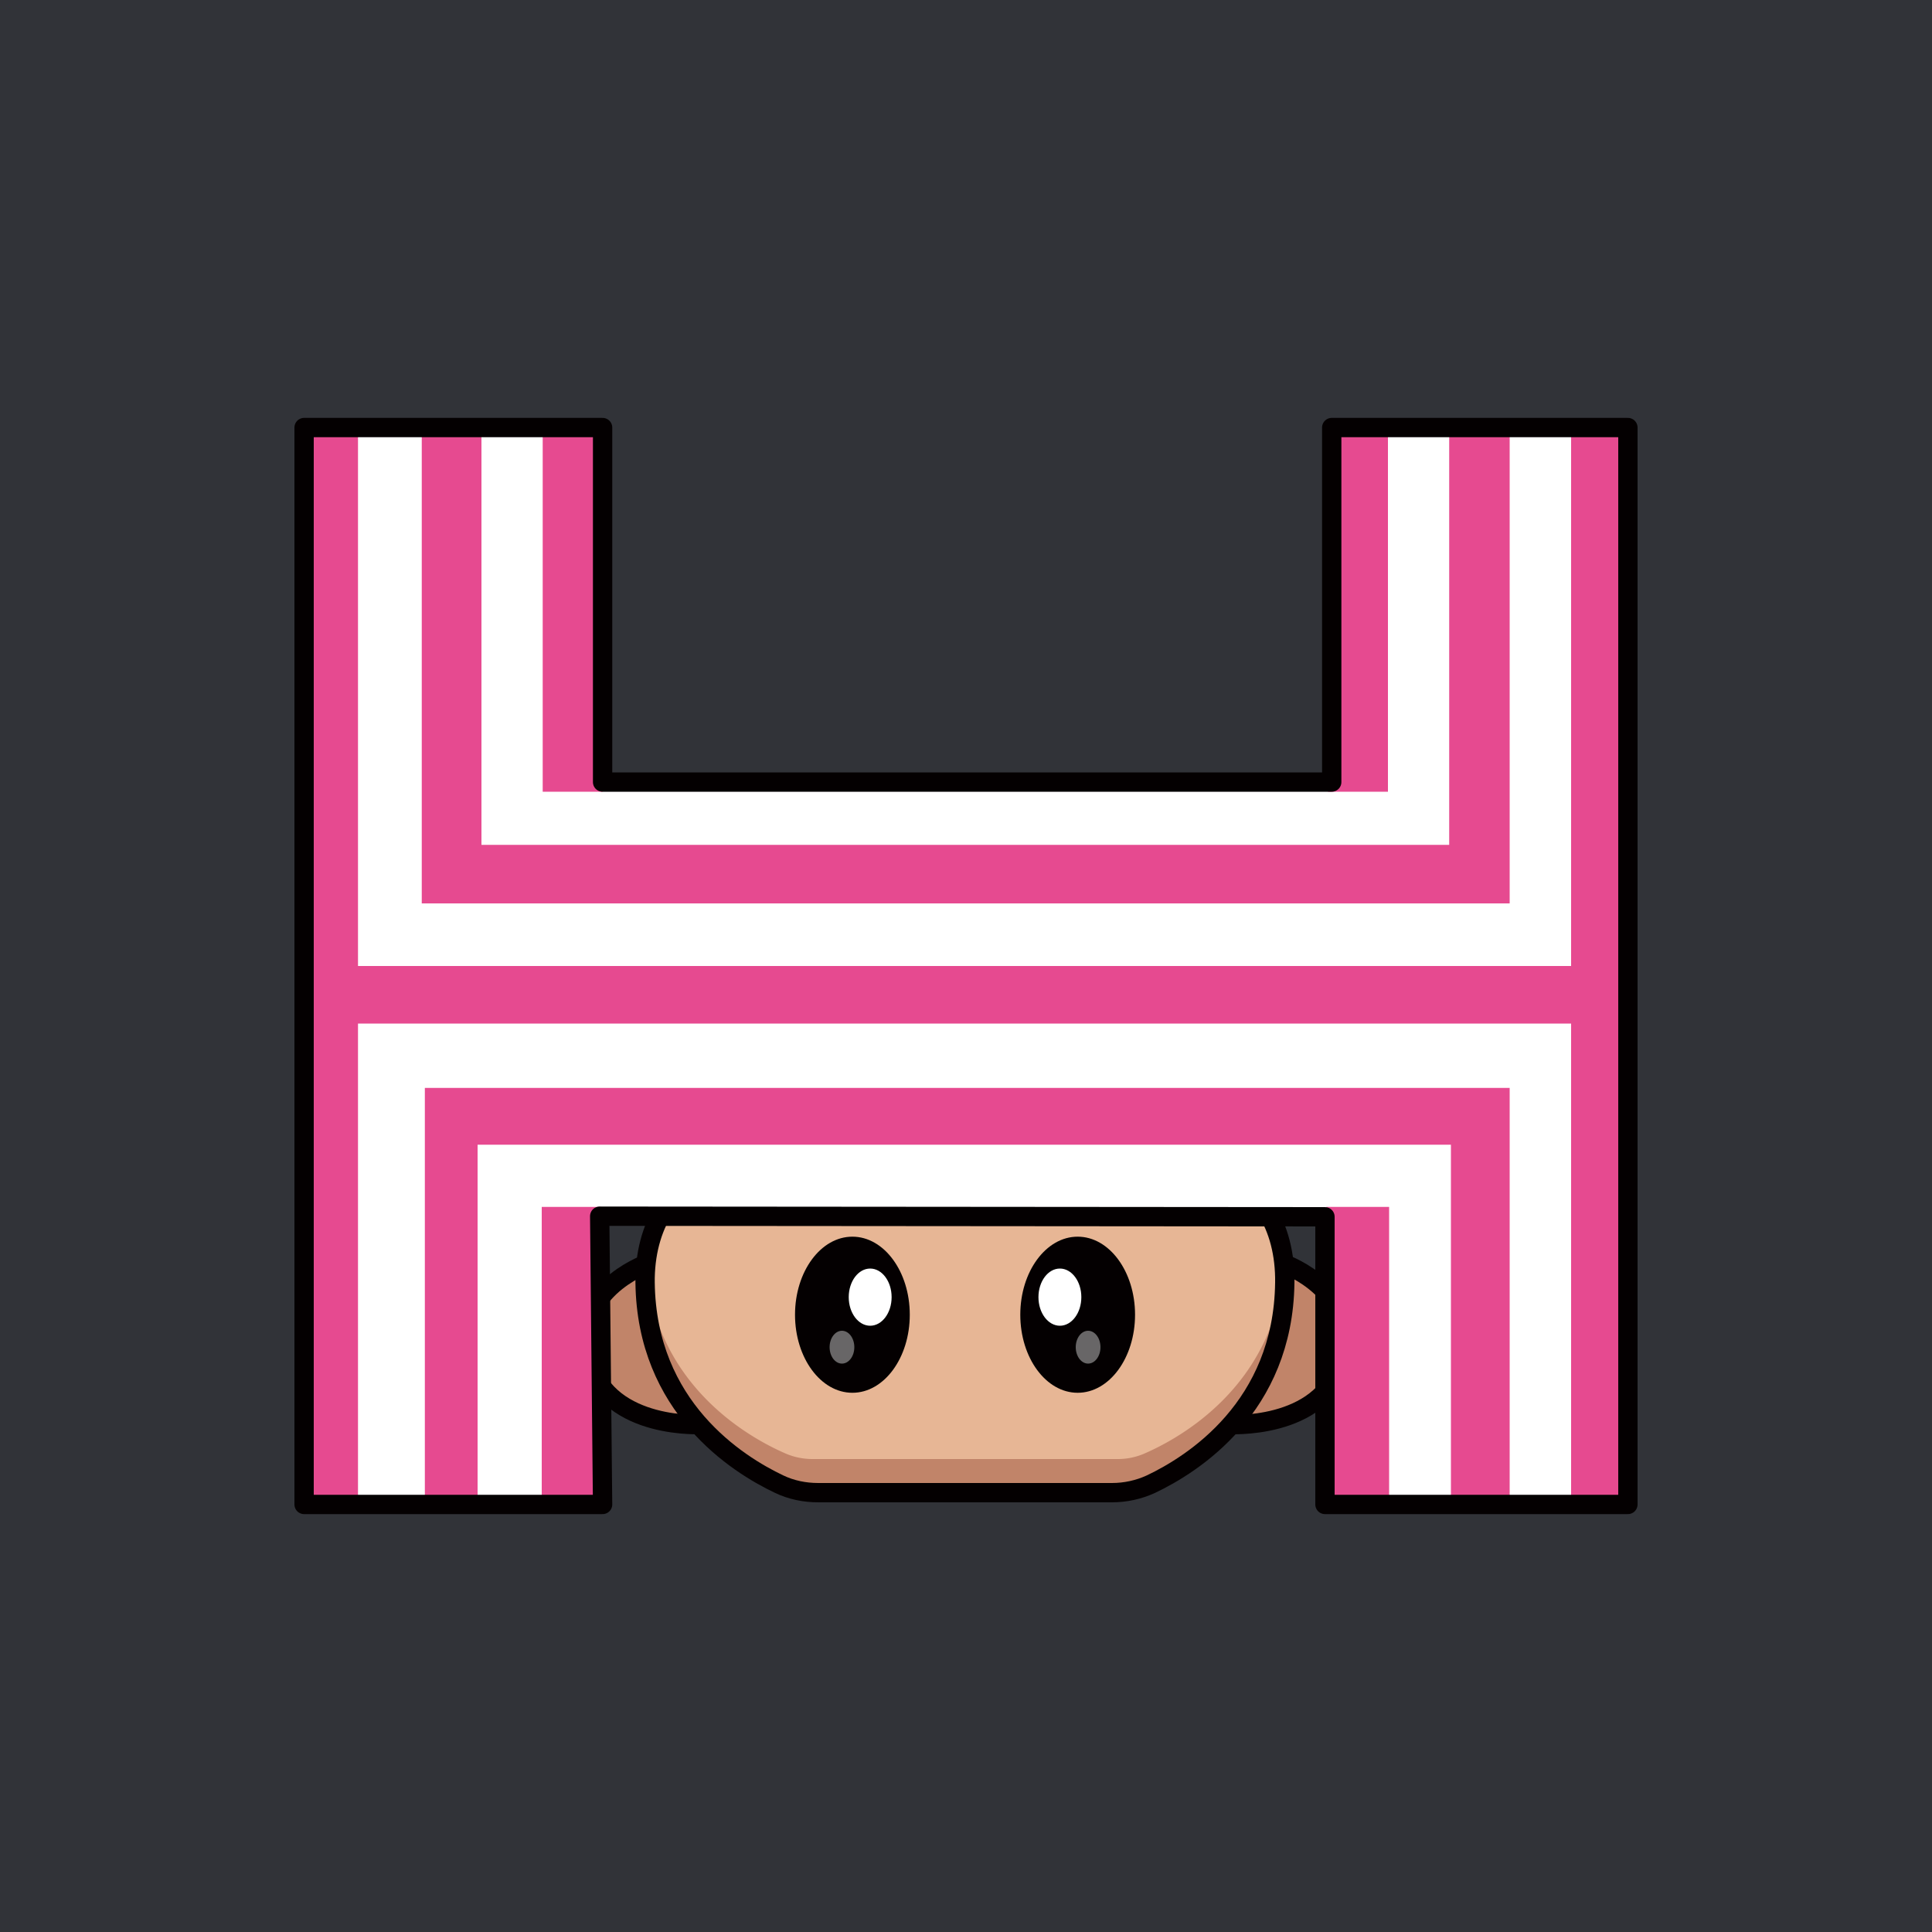
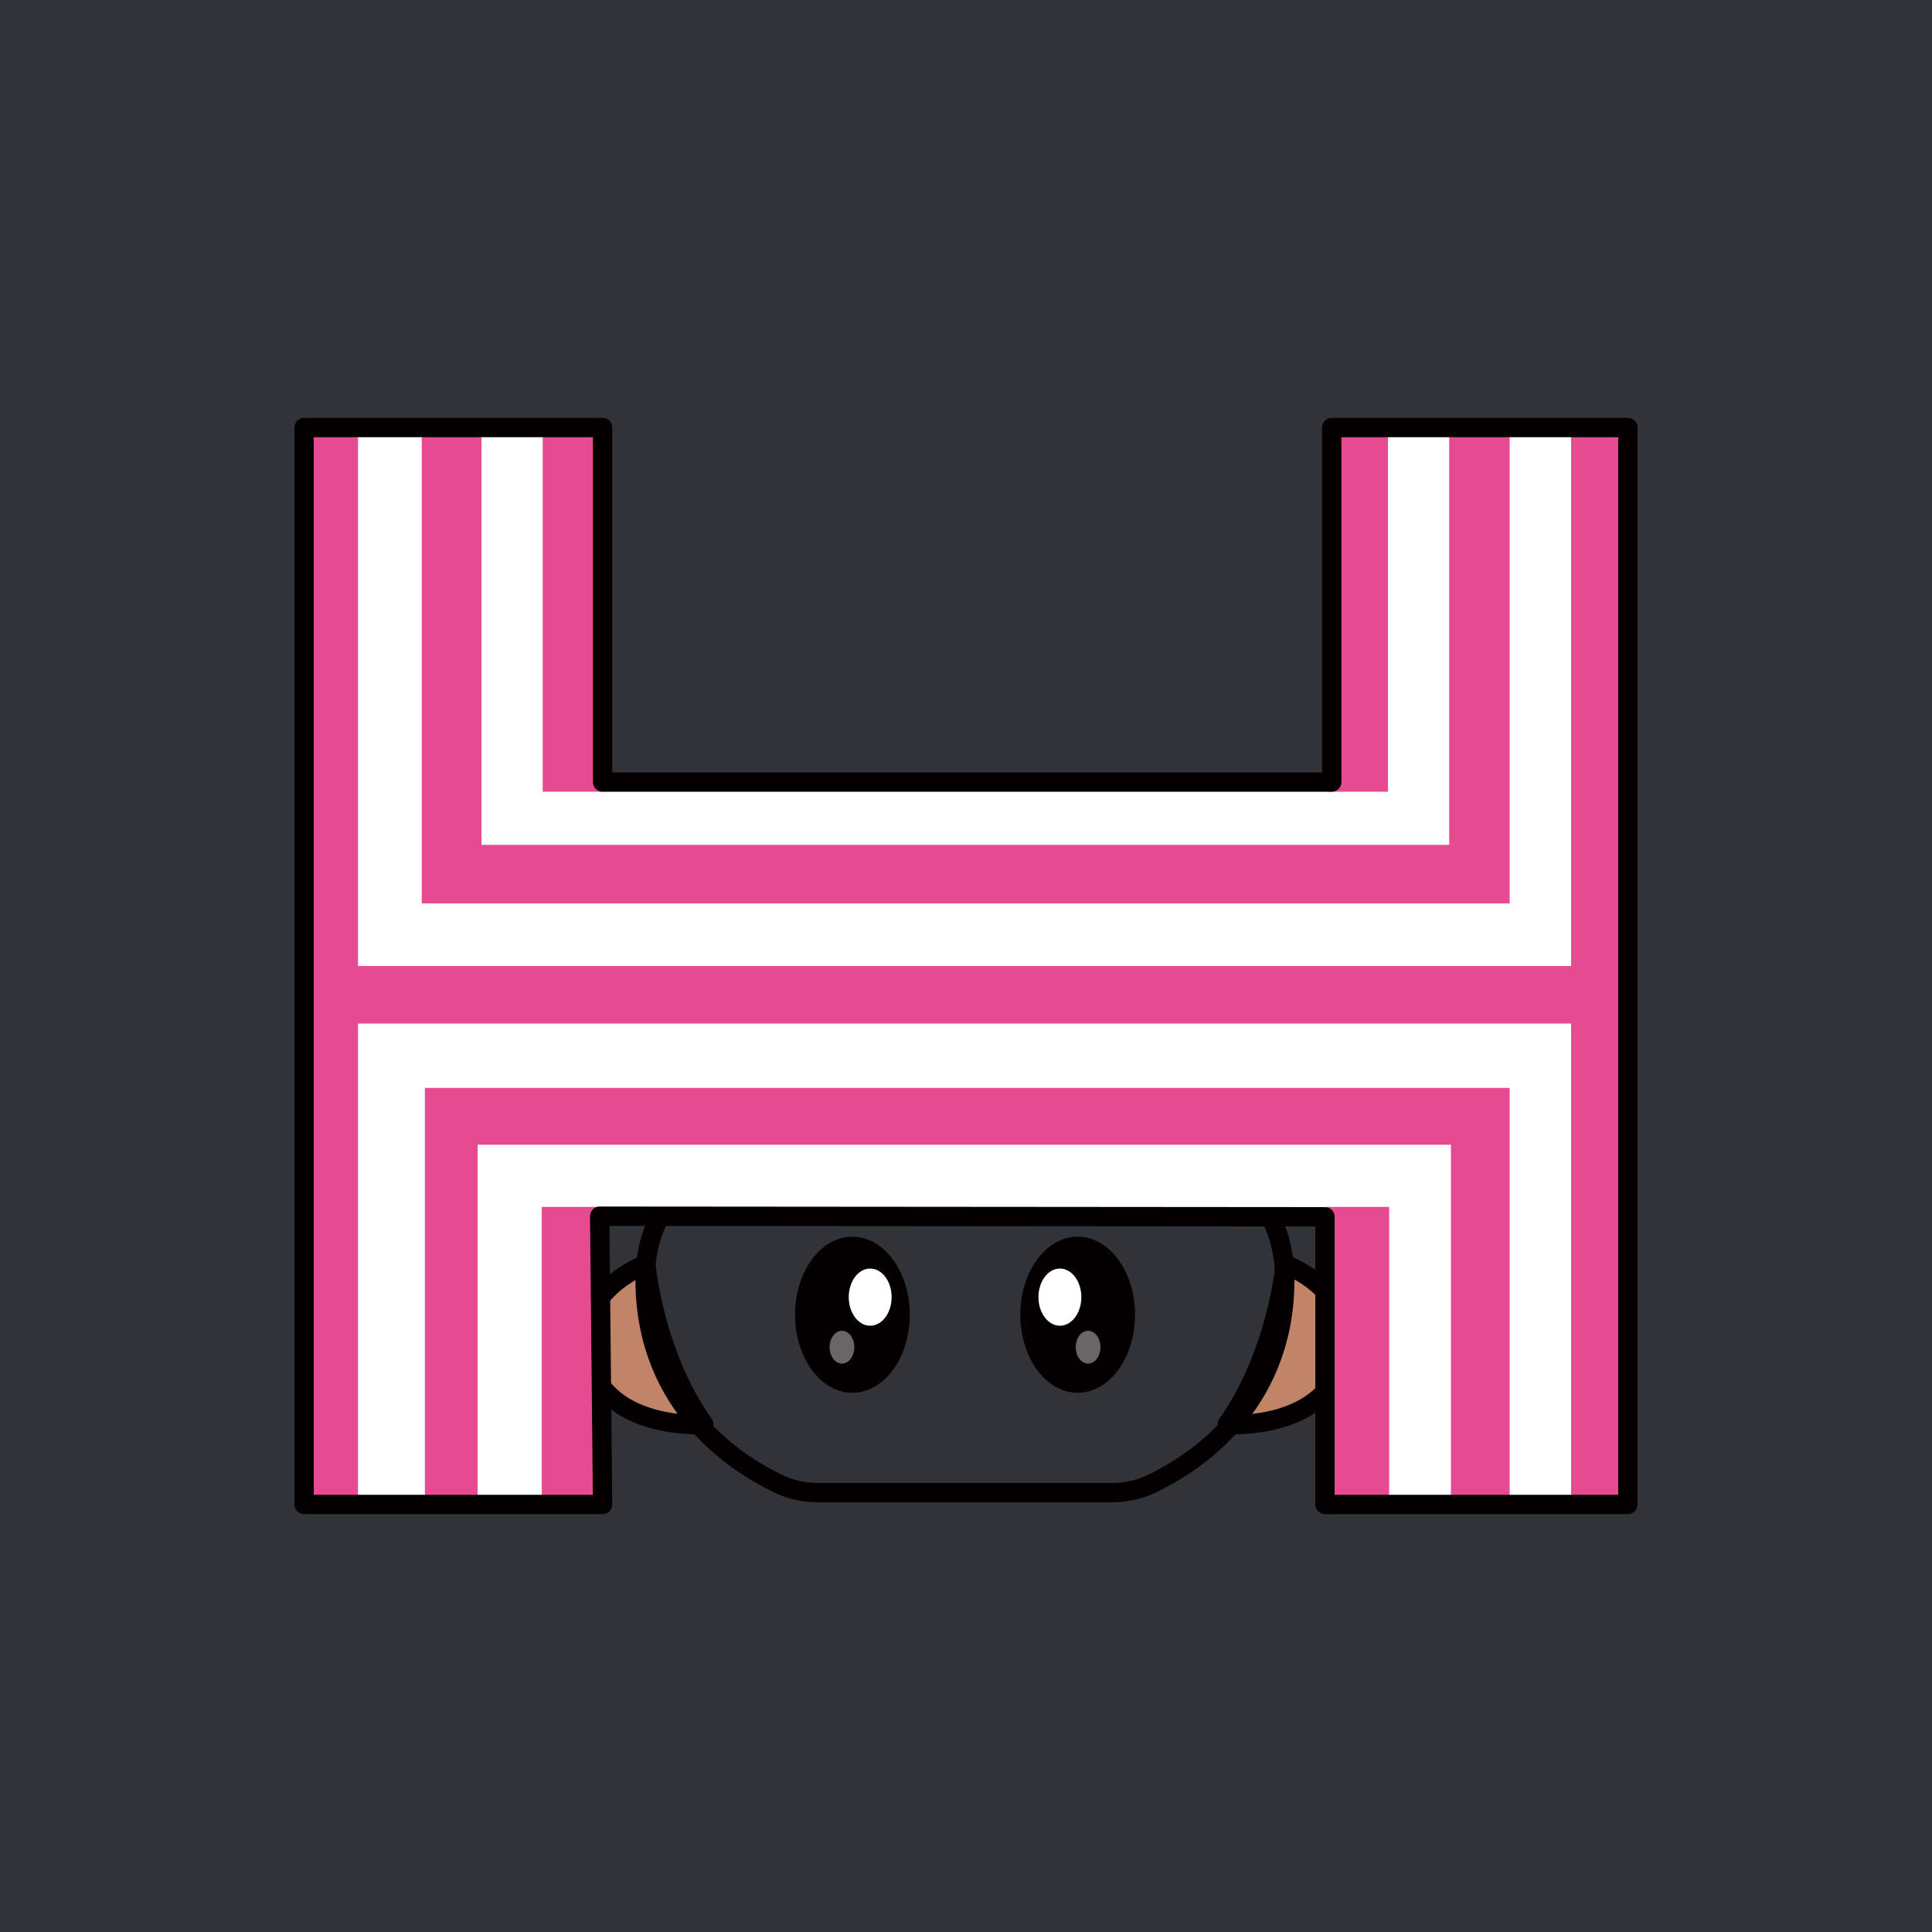
<svg xmlns="http://www.w3.org/2000/svg" id="a" viewBox="0 0 1000 1000">
  <defs>
    <style>.d{isolation:isolate;opacity:.4}.d,.h,.i,.j,.k{stroke-width:0}.d,.i{fill:#fff}.l{fill:none}.h{fill:#c18469}.j{fill:#e64a90}.l{stroke:#040001;stroke-linecap:round;stroke-linejoin:round;stroke-width:10px}.k{fill:#040001}</style>
  </defs>
  <path id="b" d="M0 0h1000v1000H0V0Z" style="fill:#313338;stroke-width:0" />
  <g id="c">
    <path d="M0 0h1000v1000H0V0Z" style="fill:none;stroke-width:0" />
    <path class="h" d="M364.3 737.3s-49 3.4-59.4-32.5 27.8-50.4 27.8-50.4 5.5 46 31.6 82.9Z" />
    <path class="l" d="M364.3 737.3s-49 3.4-59.4-32.5 29.4-50.4 29.4-50.4 3.9 46 30 82.9Z" />
    <path class="h" d="M635.2 737.3s49 3.4 59.4-32.5-27.8-50.4-27.8-50.4-5.5 46-31.6 82.9Z" />
    <path class="l" d="M635.2 737.3s49 3.4 59.4-32.5-29.4-50.4-29.4-50.4-4 46-30 82.9Z" />
-     <path d="M665 663v-1.7c-1-59.8-60.5-78.6-132.8-78.6h-65.4c-72.3 0-131.7 18.8-132.9 78.7v2.5c.9 68.5 53.7 97.6 73.1 106a34 34 0 0 0 13.5 2.7h158c4.7 0 9.2-1 13.5-2.8 19.4-8.3 72.3-37.4 73.1-106v-.9l-.1.1Z" style="fill:#e7b695;stroke-width:0" />
-     <path class="h" d="M592 752.5a34.4 34.4 0 0 1-13.5 2.7h-158a35 35 0 0 1-13.5-2.7c-18.6-8-68-35-72.7-97.7a73 73 0 0 0-.4 6.6v2.5c.8 68.5 53.7 97.6 73.1 106a34 34 0 0 0 13.5 2.7h158c4.6 0 9.2-1 13.5-2.8 19.4-8.3 72.3-37.4 73.1-106v-2.5c0-2.2-.2-4.4-.4-6.5-4.8 62.7-54.1 89.7-72.7 97.7Z" />
    <ellipse class="k" cx="441.2" cy="680.5" rx="29.7" ry="40.4" />
    <ellipse class="i" cx="450.4" cy="671.4" rx="11.1" ry="14.8" />
    <ellipse class="d" cx="435.8" cy="697.3" rx="6.4" ry="8.5" />
    <ellipse class="k" cx="557.8" cy="680.5" rx="29.7" ry="40.4" />
    <ellipse class="i" cx="548.6" cy="671.4" rx="11.1" ry="14.8" />
    <ellipse class="d" cx="563.2" cy="697.3" rx="6.4" ry="8.5" />
    <path class="l" d="M665 663v-.7h0v-1c-1-59.8-60.5-78.6-132.8-78.6h-65.4c-72.3 0-131.7 18.8-132.9 78.7v.9h0v1.6h0c.8 64.5 47.7 94 69.4 104.3 6.3 3 13.2 4.4 20.2 4.4h152c7 0 13.9-1.5 20.2-4.4 21.7-10.3 68.5-39.8 69.3-104.3h0v-1 .1Z" />
    <path class="i" d="M312.6 781.2 311 626h375.5v155.2h156.8V223.8H690v183.5H312.6V223.8H158v557.4h154.5Z" />
    <path class="j" d="M280.4 779.9V624.7H719v155.2h-32.5V624.7H311l1.6 155.2h-32.3Z" />
    <path class="j" d="M247.2 778.7V592.5H751v186.2h30.4V563.1H219.9v215.6h27.3Z" />
-     <path class="j" d="M185.3 778.7V529.8h627.9v248.9h29.4V221.3h-29.4V500H185.3V221.3h-27.9v557.4h27.9Z" />
+     <path class="j" d="M185.3 778.7V529.8h627.9v248.9h29.4V221.3h-29.4V500H185.3V221.3h-27.9v557.4h27.9" />
    <path class="j" d="M218.3 221.3v246.3h563.1V221.3h-31.3v216H249.2v-216h-30.9Z" />
    <path class="j" d="M280.9 222h31v187.8h-31V222Zm406.5 0h31v187.8h-31V222Z" />
    <path class="l" d="m311.9 778.7-1.5-149.2 375.4.3v148.9h156.8V221.3H689.3v183.5H311.9V221.3H157.4v557.4h154.5Z" />
  </g>
</svg>